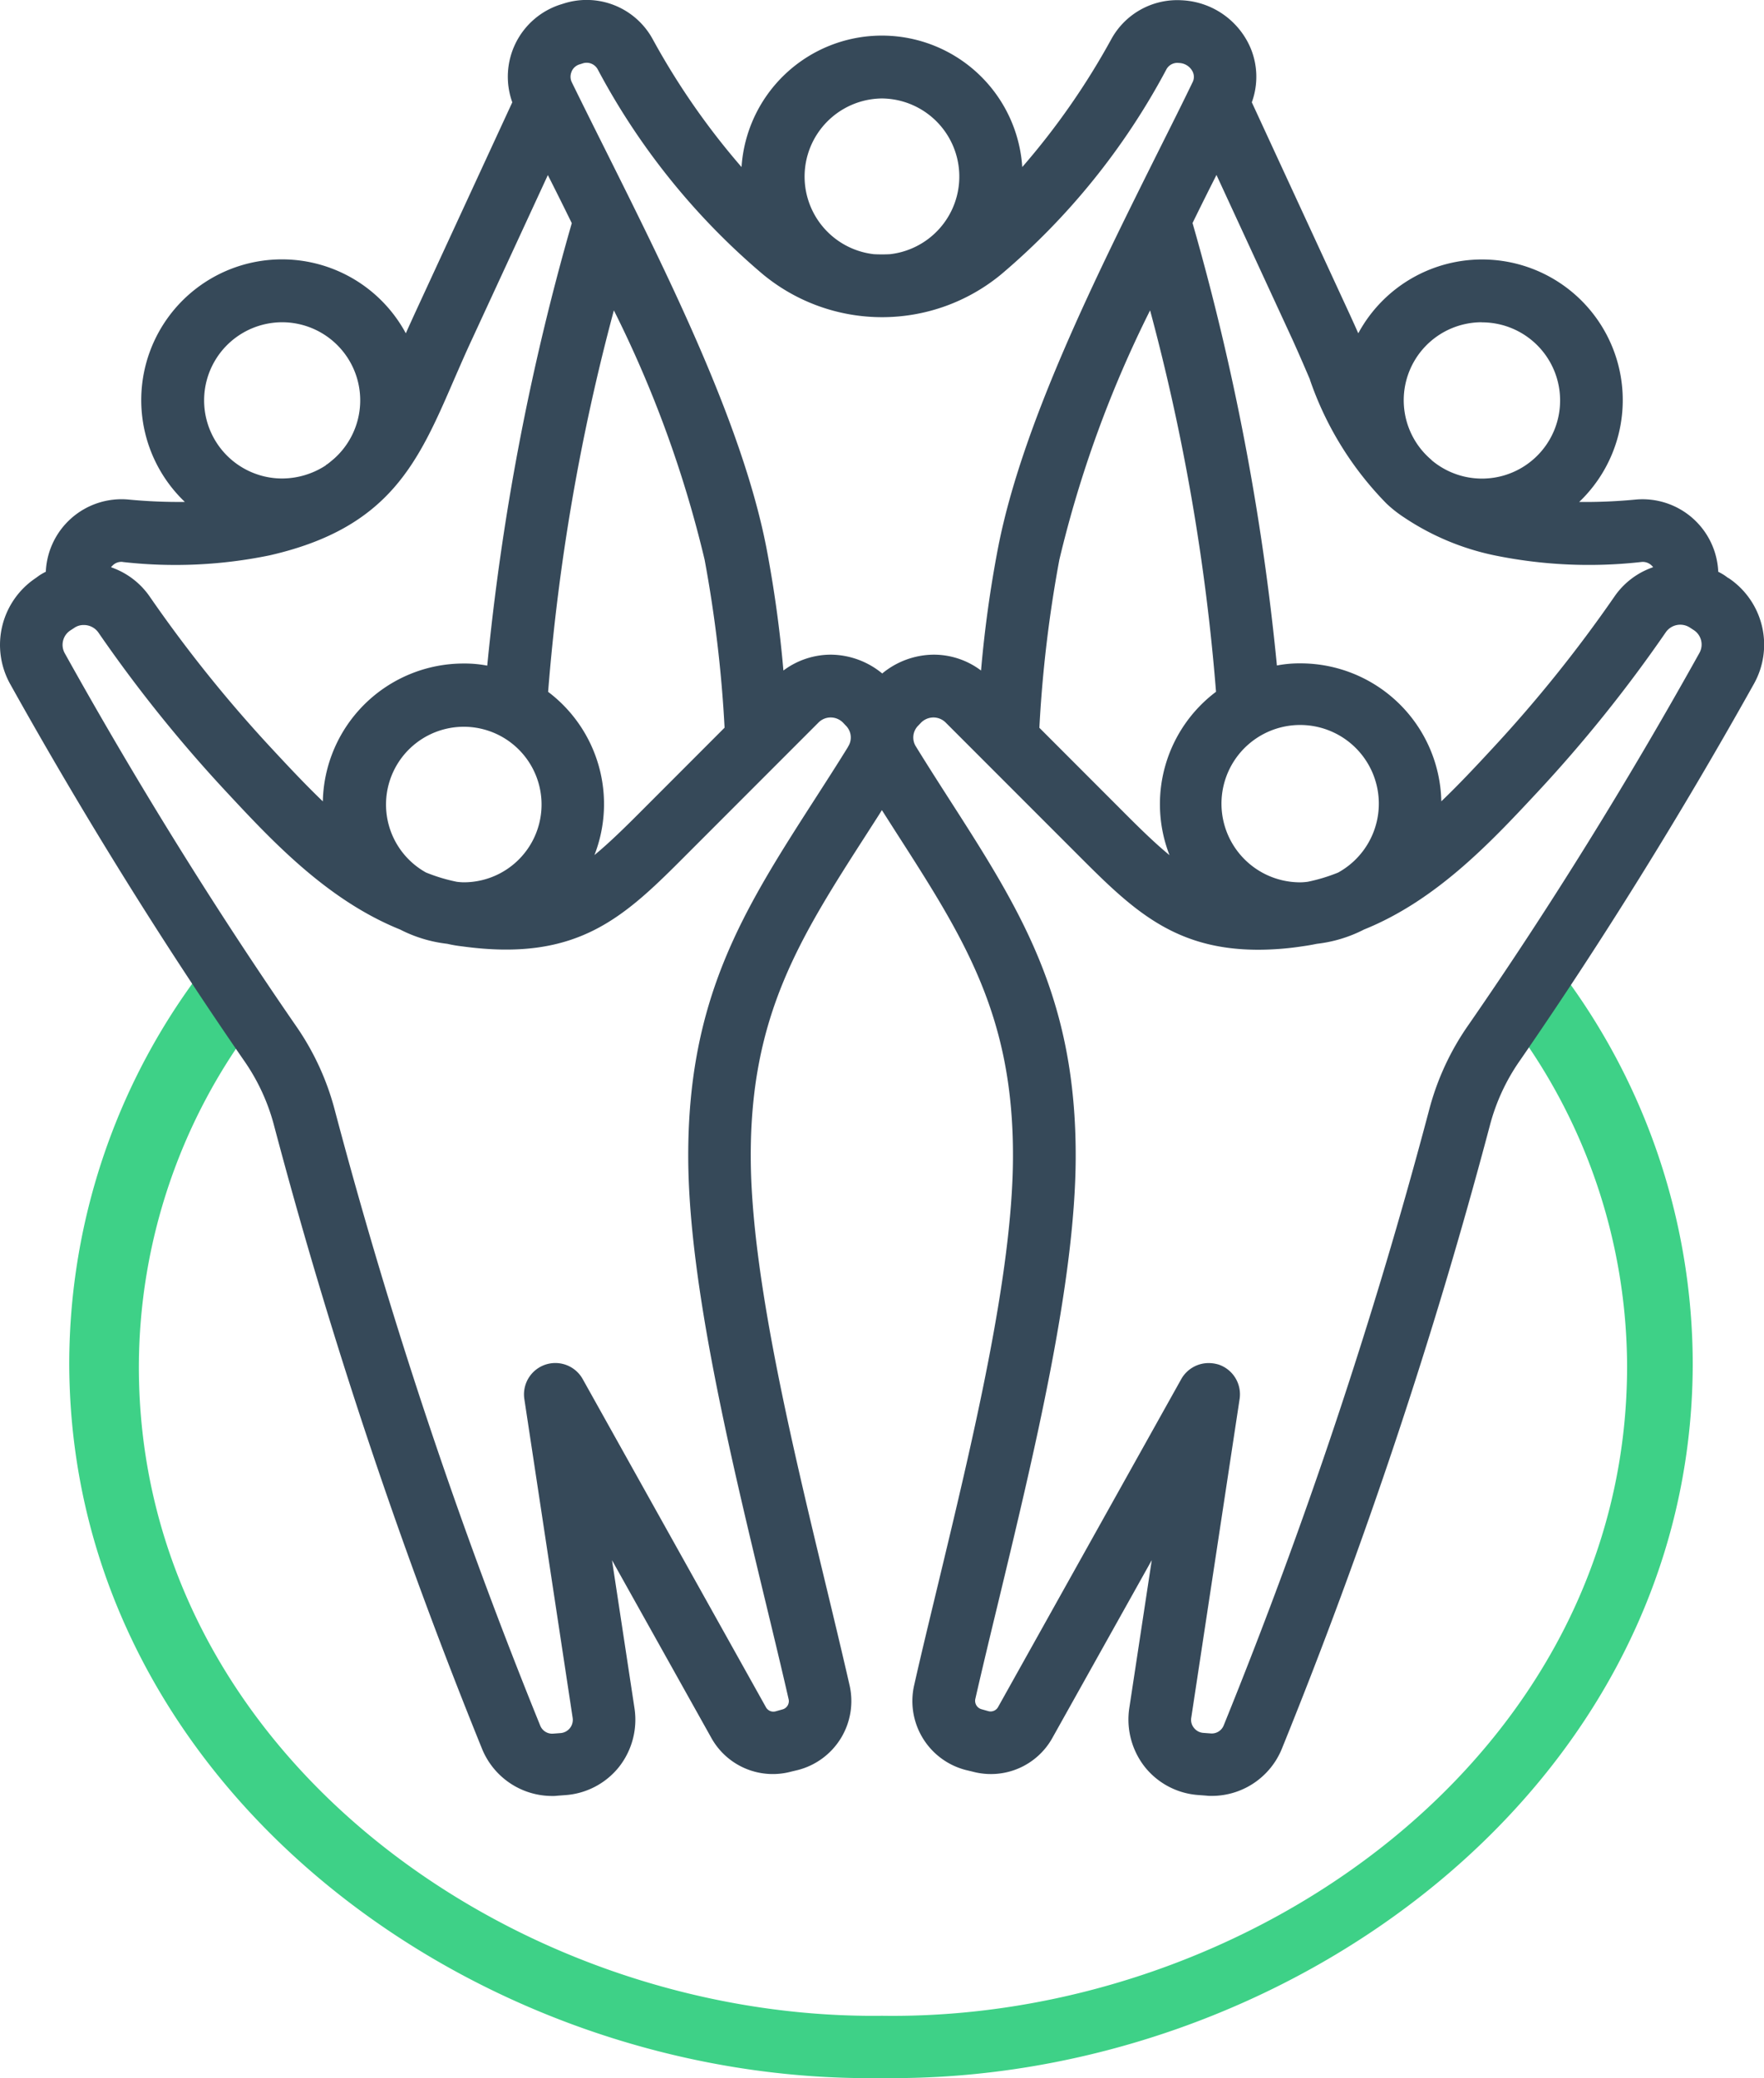
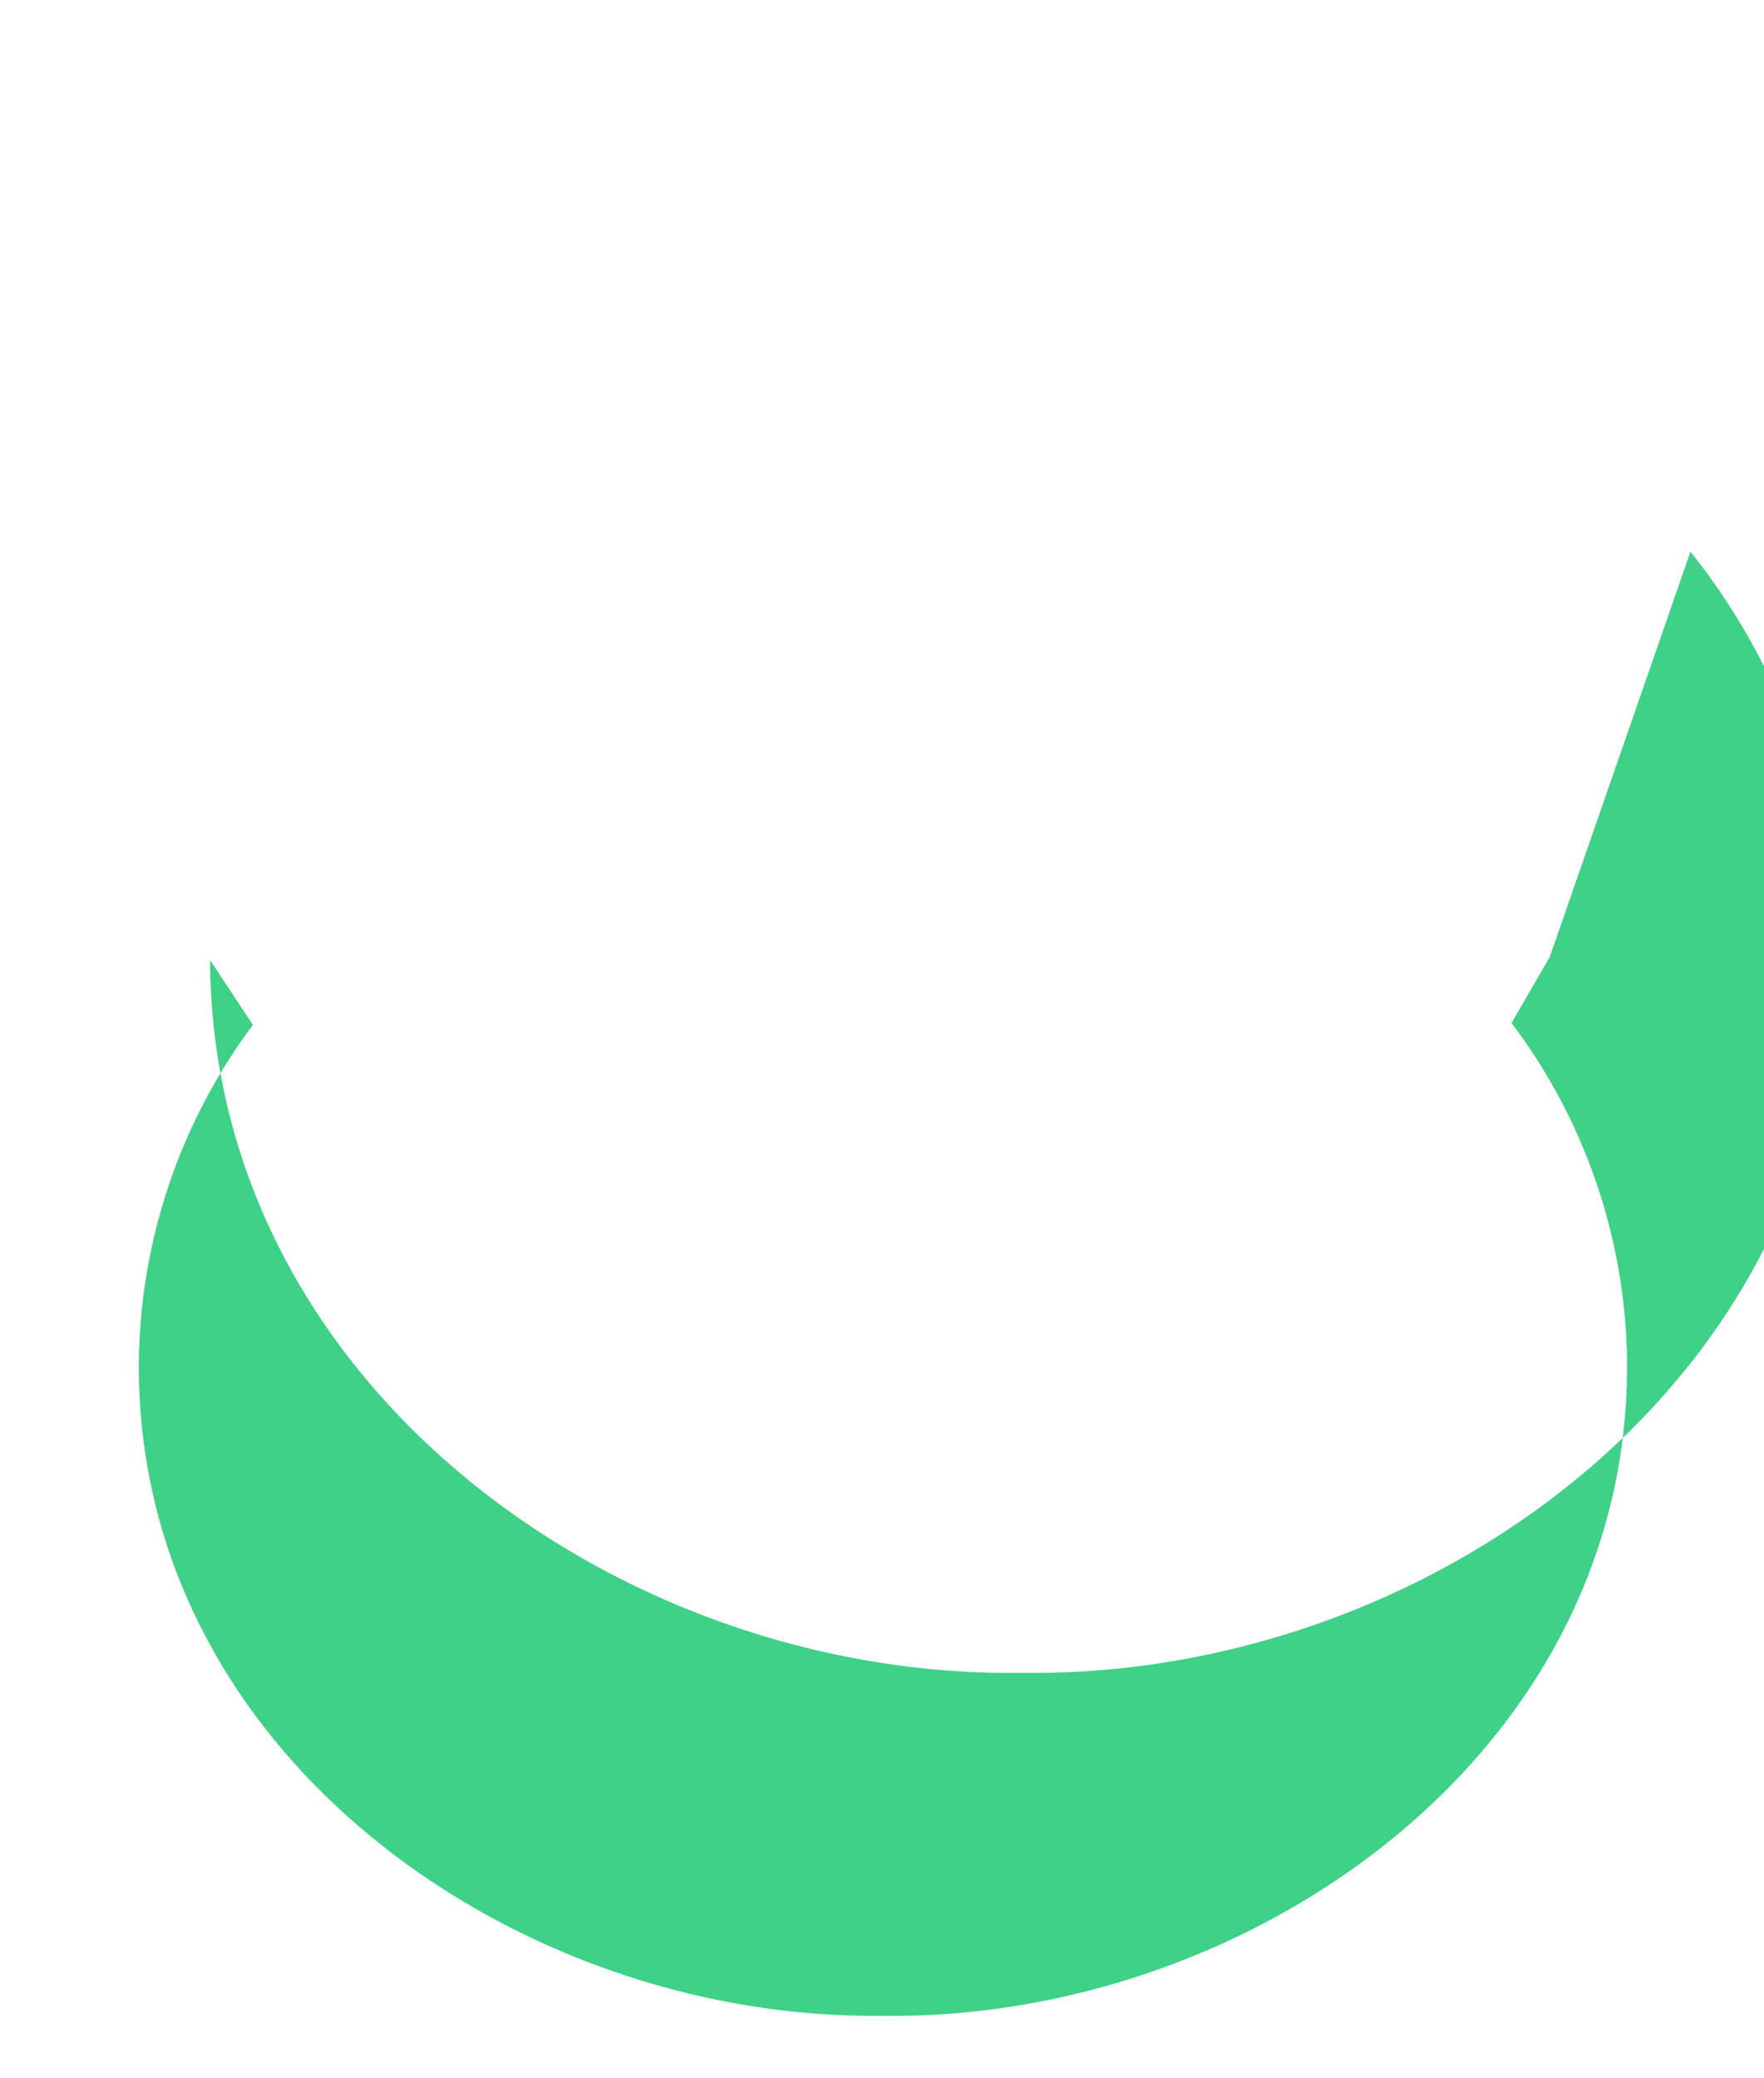
<svg xmlns="http://www.w3.org/2000/svg" width="70" height="82.467" viewBox="0 0 70 82.467">
  <defs>
    <clipPath id="a">
      <rect width="70" height="82.467" fill="none" />
    </clipPath>
  </defs>
  <g clip-path="url(#a)">
-     <path d="M74.341,215.051l-1.517,2.621a22.718,22.718,0,0,1,4.585,13.587c.025,15.461-15.008,26.019-29.565,25.809-14.526.175-29.533-10.38-29.491-25.809a22.732,22.732,0,0,1,4.525-13.512l-1.7-2.569a25.794,25.794,0,0,0-5.588,16.08c.079,16.888,16.3,28.532,32.249,28.281,15.92.215,32.112-11.425,32.175-28.281a25.905,25.905,0,0,0-5.678-16.208" transform="translate(-12.842 -177.077)" fill="#3ed187" />
-     <path d="M67.432,25.919A.684.684,0,0,0,67.209,25l-.146-.095a.7.7,0,0,0-.957.179A55.453,55.453,0,0,1,61,31.444c-1.82,1.952-3.991,4.28-6.875,5.442a5.433,5.433,0,0,1-1.871.566c-.19.04-.384.073-.581.1a11.66,11.66,0,0,1-1.743.135c-3.406,0-5.062-1.667-7.24-3.849l-5.157-5.16a.689.689,0,0,0-.493-.208h0a.7.7,0,0,0-.493.208l-.1.106a.666.666,0,0,0-.095.848c.439.713.87,1.385,1.287,2.036,2.836,4.415,5.076,7.909,5.047,14.3-.022,4.952-1.645,11.684-3.077,17.631-.325,1.341-.632,2.621-.906,3.819a.347.347,0,0,0,.252.409l.26.073a.34.34,0,0,0,.395-.168l7.269-13.014a1.248,1.248,0,0,1,1.086-.629,1.376,1.376,0,0,1,.4.062,1.245,1.245,0,0,1,.826,1.363l-1.919,12.65a.5.5,0,0,0,.106.4.519.519,0,0,0,.373.2l.292.022a.51.51,0,0,0,.519-.325,203.341,203.341,0,0,0,8.15-24.418,10.5,10.5,0,0,1,1.564-3.377C61.5,36.01,64.577,31.047,67.432,25.919ZM33.651,29.632a.666.666,0,0,0-.095-.848l-.1-.106a.689.689,0,0,0-.493-.208h0a.681.681,0,0,0-.49.208l-5.157,5.161c-2.518,2.529-4.338,4.353-8.984,3.713a5.077,5.077,0,0,1-.581-.1,5.436,5.436,0,0,1-1.871-.566C13,35.724,10.823,33.4,9.007,31.448A55.416,55.416,0,0,1,3.9,25.093a.705.705,0,0,0-.574-.292.649.649,0,0,0-.384.117l-.146.095a.684.684,0,0,0-.223.914c2.854,5.128,5.935,10.091,9.148,14.747a10.5,10.5,0,0,1,1.564,3.377,203.413,203.413,0,0,0,8.15,24.418.51.51,0,0,0,.519.325l.292-.022a.527.527,0,0,0,.479-.6L20.808,55.522a1.244,1.244,0,0,1,2.314-.8L30.391,67.74a.337.337,0,0,0,.391.168l.26-.073a.34.34,0,0,0,.252-.409c-.274-1.2-.581-2.474-.906-3.819-1.433-5.946-3.052-12.679-3.077-17.631-.029-6.4,2.211-9.89,5.047-14.3.42-.654.855-1.327,1.294-2.039ZM4.869,22.3a18.535,18.535,0,0,0,5.829-.263c4.773-1.089,5.9-3.691,7.324-6.984.219-.5.45-1.038.705-1.583L21.74,6.947c.314.618.632,1.257.95,1.908a97.875,97.875,0,0,0-3.355,17.558,4.752,4.752,0,0,0-.943-.084A5.587,5.587,0,0,0,12.811,31.8c-.7-.672-1.356-1.374-1.988-2.054a53.538,53.538,0,0,1-4.875-6.063,3.081,3.081,0,0,0-1.539-1.173.191.191,0,0,1,.051-.062.488.488,0,0,1,.409-.15ZM11.2,12.787a3.1,3.1,0,1,0,0,6.2,3.191,3.191,0,0,0,1.732-.523c0-.011,0-.011,0-.011l.055-.033c.1-.073.183-.146.27-.219A3.1,3.1,0,0,0,11.2,12.787ZM21.751,27.45A83.822,83.822,0,0,1,24.36,12.315a45.557,45.557,0,0,1,3.6,9.89,51.212,51.212,0,0,1,.793,6.67l-3.205,3.209c-.742.746-1.36,1.352-1.959,1.846a5.579,5.579,0,0,0-1.842-6.48Zm-4.843,7.174a3.086,3.086,0,1,1,1.484.387,2.314,2.314,0,0,1-.274-.022,6.8,6.8,0,0,1-1.21-.366ZM22.679,2.846A.5.5,0,0,1,23,2.553l.106-.033a.5.5,0,0,1,.618.241,27.623,27.623,0,0,0,6.542,8.117,7.423,7.423,0,0,0,9.473,0,27.683,27.683,0,0,0,6.542-8.117.491.491,0,0,1,.5-.263.625.625,0,0,1,.548.347.472.472,0,0,1-.011.431c-.4.83-.826,1.678-1.261,2.547-2.576,5.161-5.493,11-6.451,15.909a47.522,47.522,0,0,0-.676,4.875,3.11,3.11,0,0,0-1.882-.629h-.011a3.243,3.243,0,0,0-2.028.746,3.243,3.243,0,0,0-2.028-.746,3.142,3.142,0,0,0-1.893.629,48.118,48.118,0,0,0-.676-4.875c-.957-4.908-3.874-10.748-6.451-15.909-.435-.87-.859-1.721-1.264-2.547a.5.5,0,0,1-.015-.431M35,3.906a3.1,3.1,0,0,0-.322,6.18,6.232,6.232,0,0,0,.64,0A3.1,3.1,0,0,0,35,3.906Zm10.639,8.41A83.852,83.852,0,0,1,48.255,27.45a5.58,5.58,0,0,0-1.846,6.484c-.6-.493-1.217-1.1-1.959-1.846l-3.205-3.209a51.133,51.133,0,0,1,.793-6.67,45.7,45.7,0,0,1,3.6-9.893Zm6.25,22.674a2.314,2.314,0,0,1-.274.022,3.122,3.122,0,1,1,1.484-.387,6.889,6.889,0,0,1-1.21.366Zm.091-19.926a13.059,13.059,0,0,0,3.041,4.919,4.914,4.914,0,0,0,.691.545,10.156,10.156,0,0,0,3.593,1.509,18.644,18.644,0,0,0,5.829.263.5.5,0,0,1,.413.146.239.239,0,0,1,.051.062,3.064,3.064,0,0,0-1.539,1.173,53.892,53.892,0,0,1-4.876,6.063c-.632.683-1.29,1.385-1.988,2.054a5.589,5.589,0,0,0-5.581-5.475,4.739,4.739,0,0,0-.943.084A98.065,98.065,0,0,0,47.323,8.85c.318-.651.636-1.29.95-1.908l3.012,6.524c.248.548.479,1.082.7,1.6Zm6.827-2.277a3.095,3.095,0,0,0-2,5.464.134.134,0,0,0,.04.04,3.1,3.1,0,1,0,1.955-5.5ZM68.586,22.94l-.146-.106a2.553,2.553,0,0,0-.256-.146,3.008,3.008,0,0,0-3.278-2.865,21.032,21.032,0,0,1-2.24.095A5.583,5.583,0,1,0,53.9,13.225c-.117-.263-.234-.523-.365-.808l-3.86-8.358a2.957,2.957,0,0,0-.066-2.193A3.124,3.124,0,0,0,46.9.01a2.982,2.982,0,0,0-2.8,1.542,28.951,28.951,0,0,1-3.534,5.076,5.582,5.582,0,0,0-11.14,0A28.951,28.951,0,0,1,25.9,1.552,2.986,2.986,0,0,0,22.35.145l-.106.033a3.007,3.007,0,0,0-1.915,3.881l-3.859,8.358c-.128.281-.249.545-.366.808a5.584,5.584,0,1,0-8.768,6.692,21.041,21.041,0,0,1-2.24-.095,3.008,3.008,0,0,0-3.278,2.865,2.52,2.52,0,0,0-.256.146l-.146.106A3.19,3.19,0,0,0,.4,27.136c2.894,5.19,6.016,10.215,9.272,14.933a8.077,8.077,0,0,1,1.21,2.62A206.749,206.749,0,0,0,19.13,69.4a3.005,3.005,0,0,0,2.781,1.868,1.376,1.376,0,0,0,.212-.011l.292-.022a2.994,2.994,0,0,0,2.142-1.111,3.032,3.032,0,0,0,.621-2.339l-.892-5.873,3.929,7.028A2.792,2.792,0,0,0,31.4,70.3l.26-.062a2.825,2.825,0,0,0,2.05-3.377c-.278-1.217-.585-2.5-.91-3.848-1.4-5.811-2.986-12.4-3.008-17.054-.026-5.665,1.937-8.728,4.656-12.953.179-.281.366-.566.548-.859l.548.859c2.715,4.225,4.682,7.288,4.653,12.953-.022,4.656-1.608,11.242-3.008,17.054-.325,1.352-.636,2.631-.91,3.848a2.825,2.825,0,0,0,2.05,3.377l.26.062a2.792,2.792,0,0,0,3.187-1.363l3.929-7.028-.892,5.873a3.046,3.046,0,0,0,.621,2.339,2.987,2.987,0,0,0,2.142,1.111l.292.022a1.4,1.4,0,0,0,.212.011A3.005,3.005,0,0,0,50.865,69.4a206.771,206.771,0,0,0,8.249-24.71,8.041,8.041,0,0,1,1.21-2.62C63.58,37.351,66.7,32.325,69.6,27.136a3.181,3.181,0,0,0-1.009-4.2Z" transform="translate(0 0.001)" fill="#364959" fill-rule="evenodd" />
+     <path d="M74.341,215.051l-1.517,2.621a22.718,22.718,0,0,1,4.585,13.587c.025,15.461-15.008,26.019-29.565,25.809-14.526.175-29.533-10.38-29.491-25.809a22.732,22.732,0,0,1,4.525-13.512l-1.7-2.569c.079,16.888,16.3,28.532,32.249,28.281,15.92.215,32.112-11.425,32.175-28.281a25.905,25.905,0,0,0-5.678-16.208" transform="translate(-12.842 -177.077)" fill="#3ed187" />
  </g>
</svg>